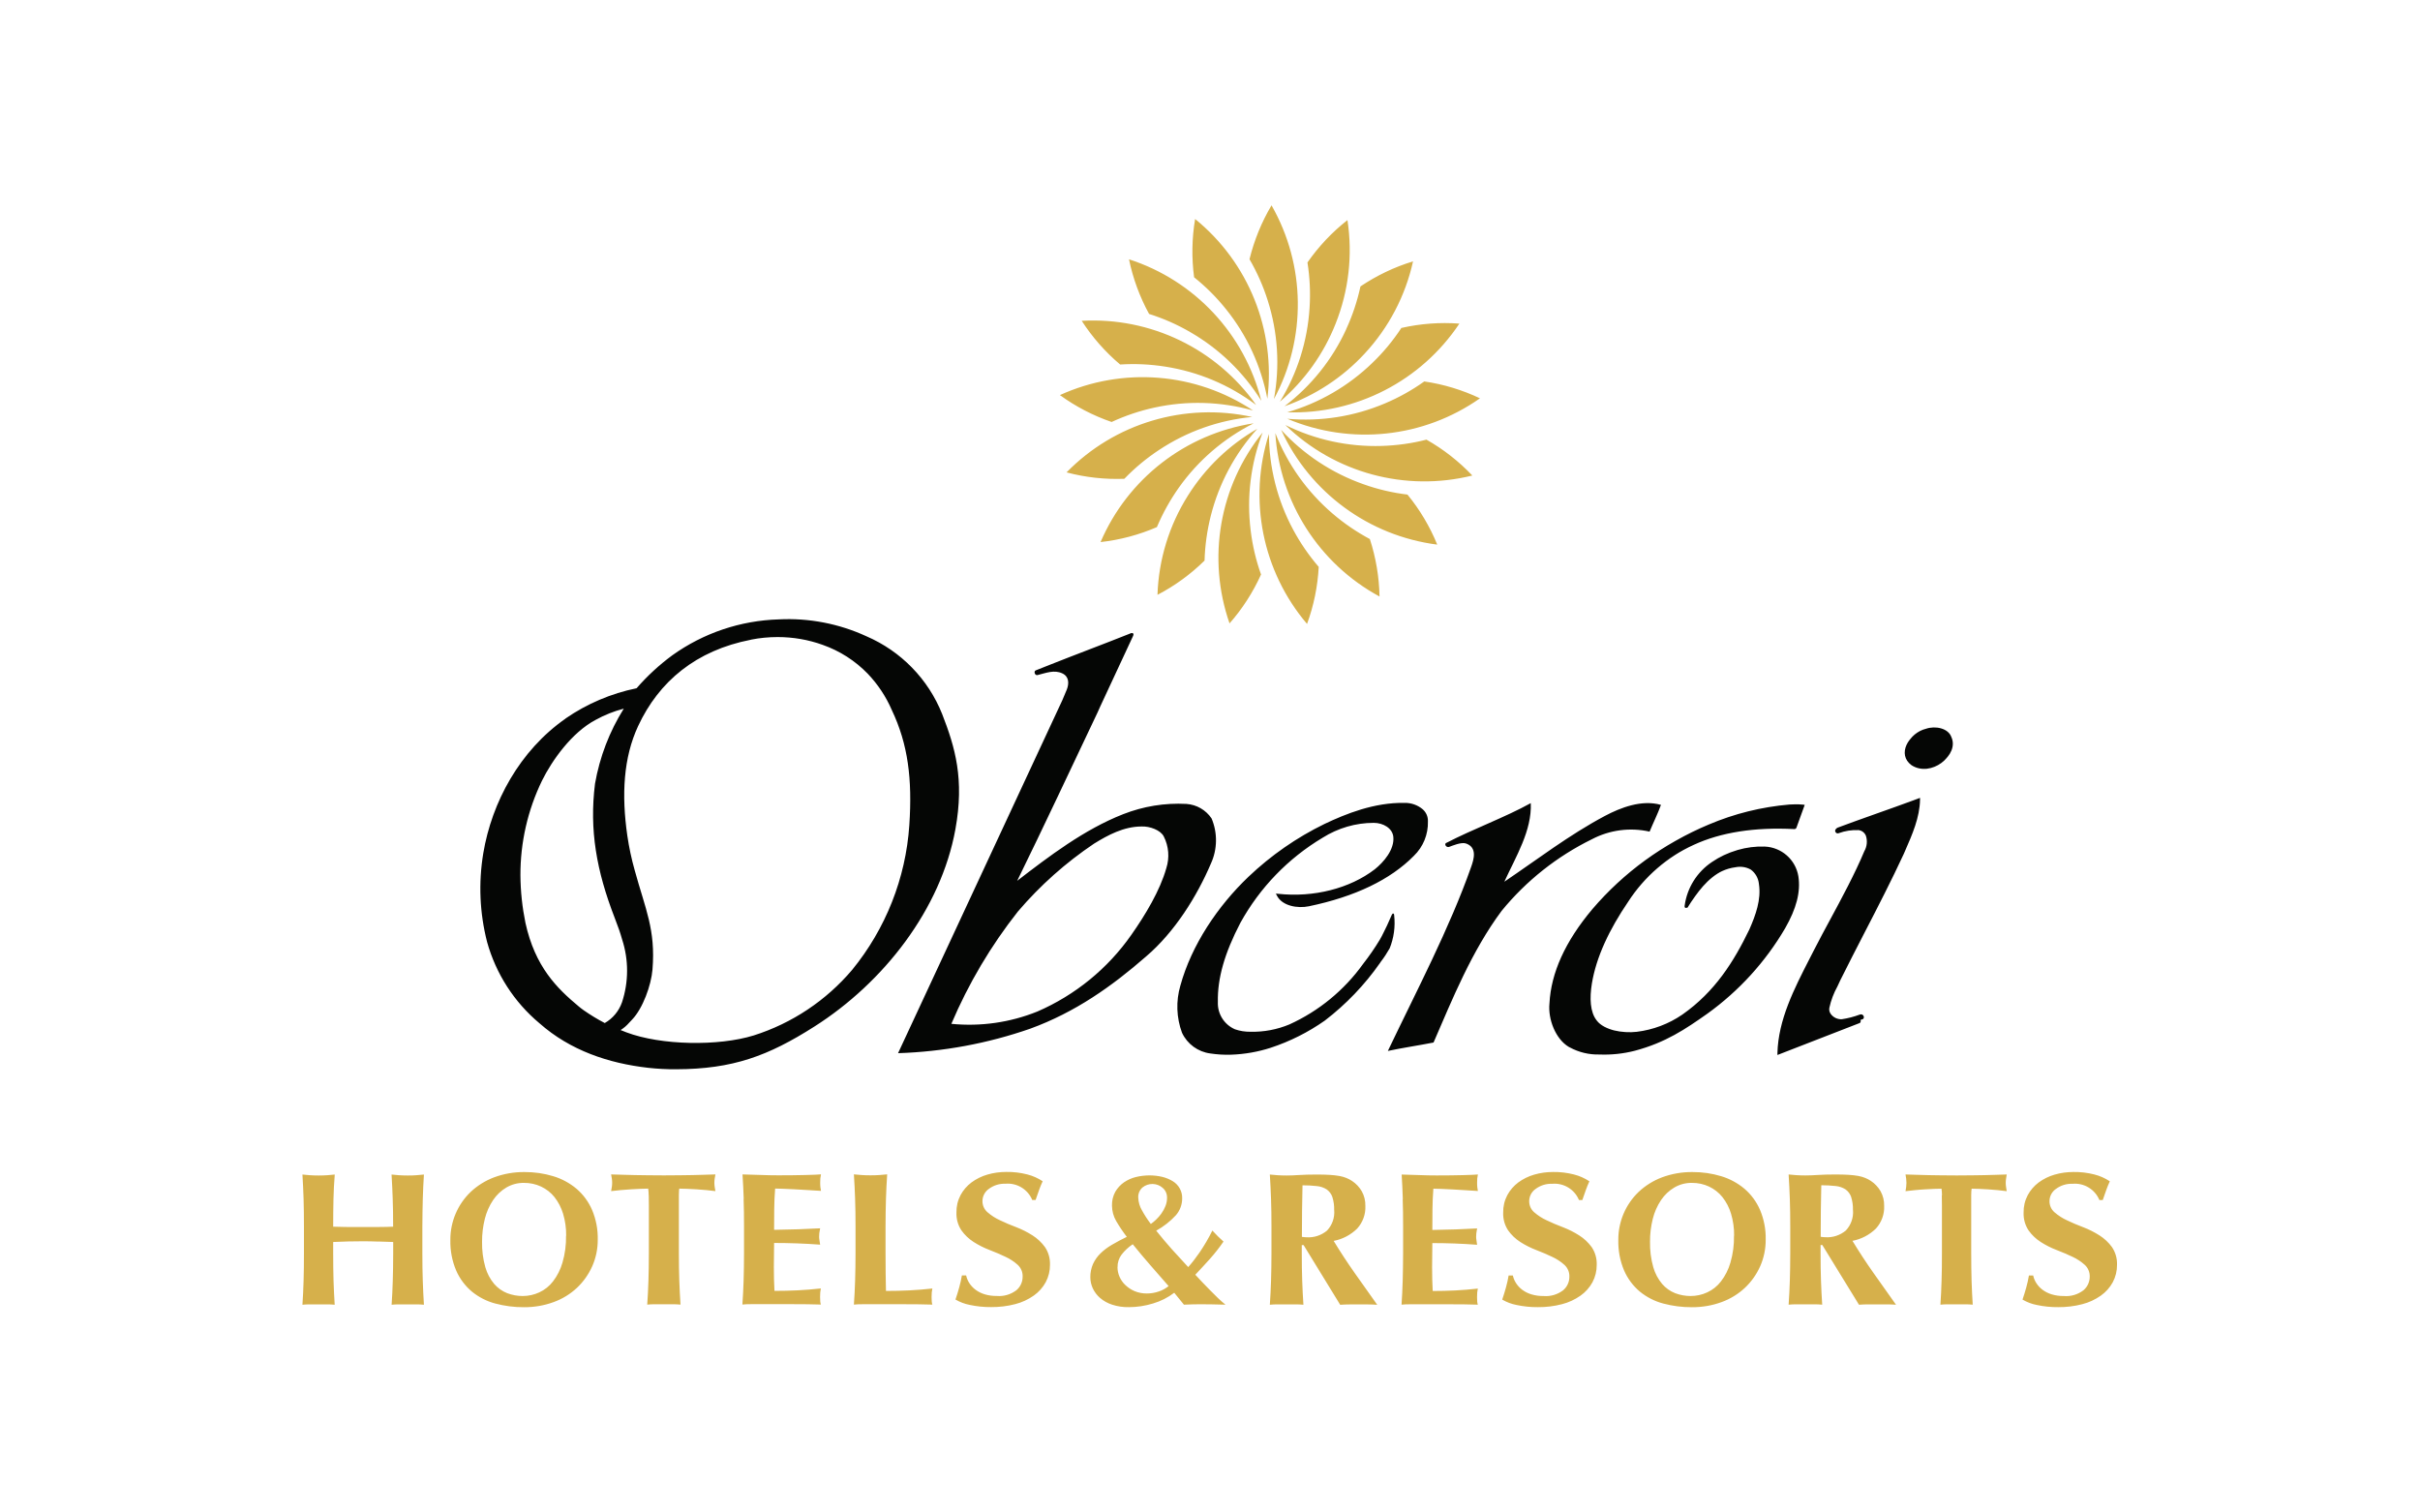
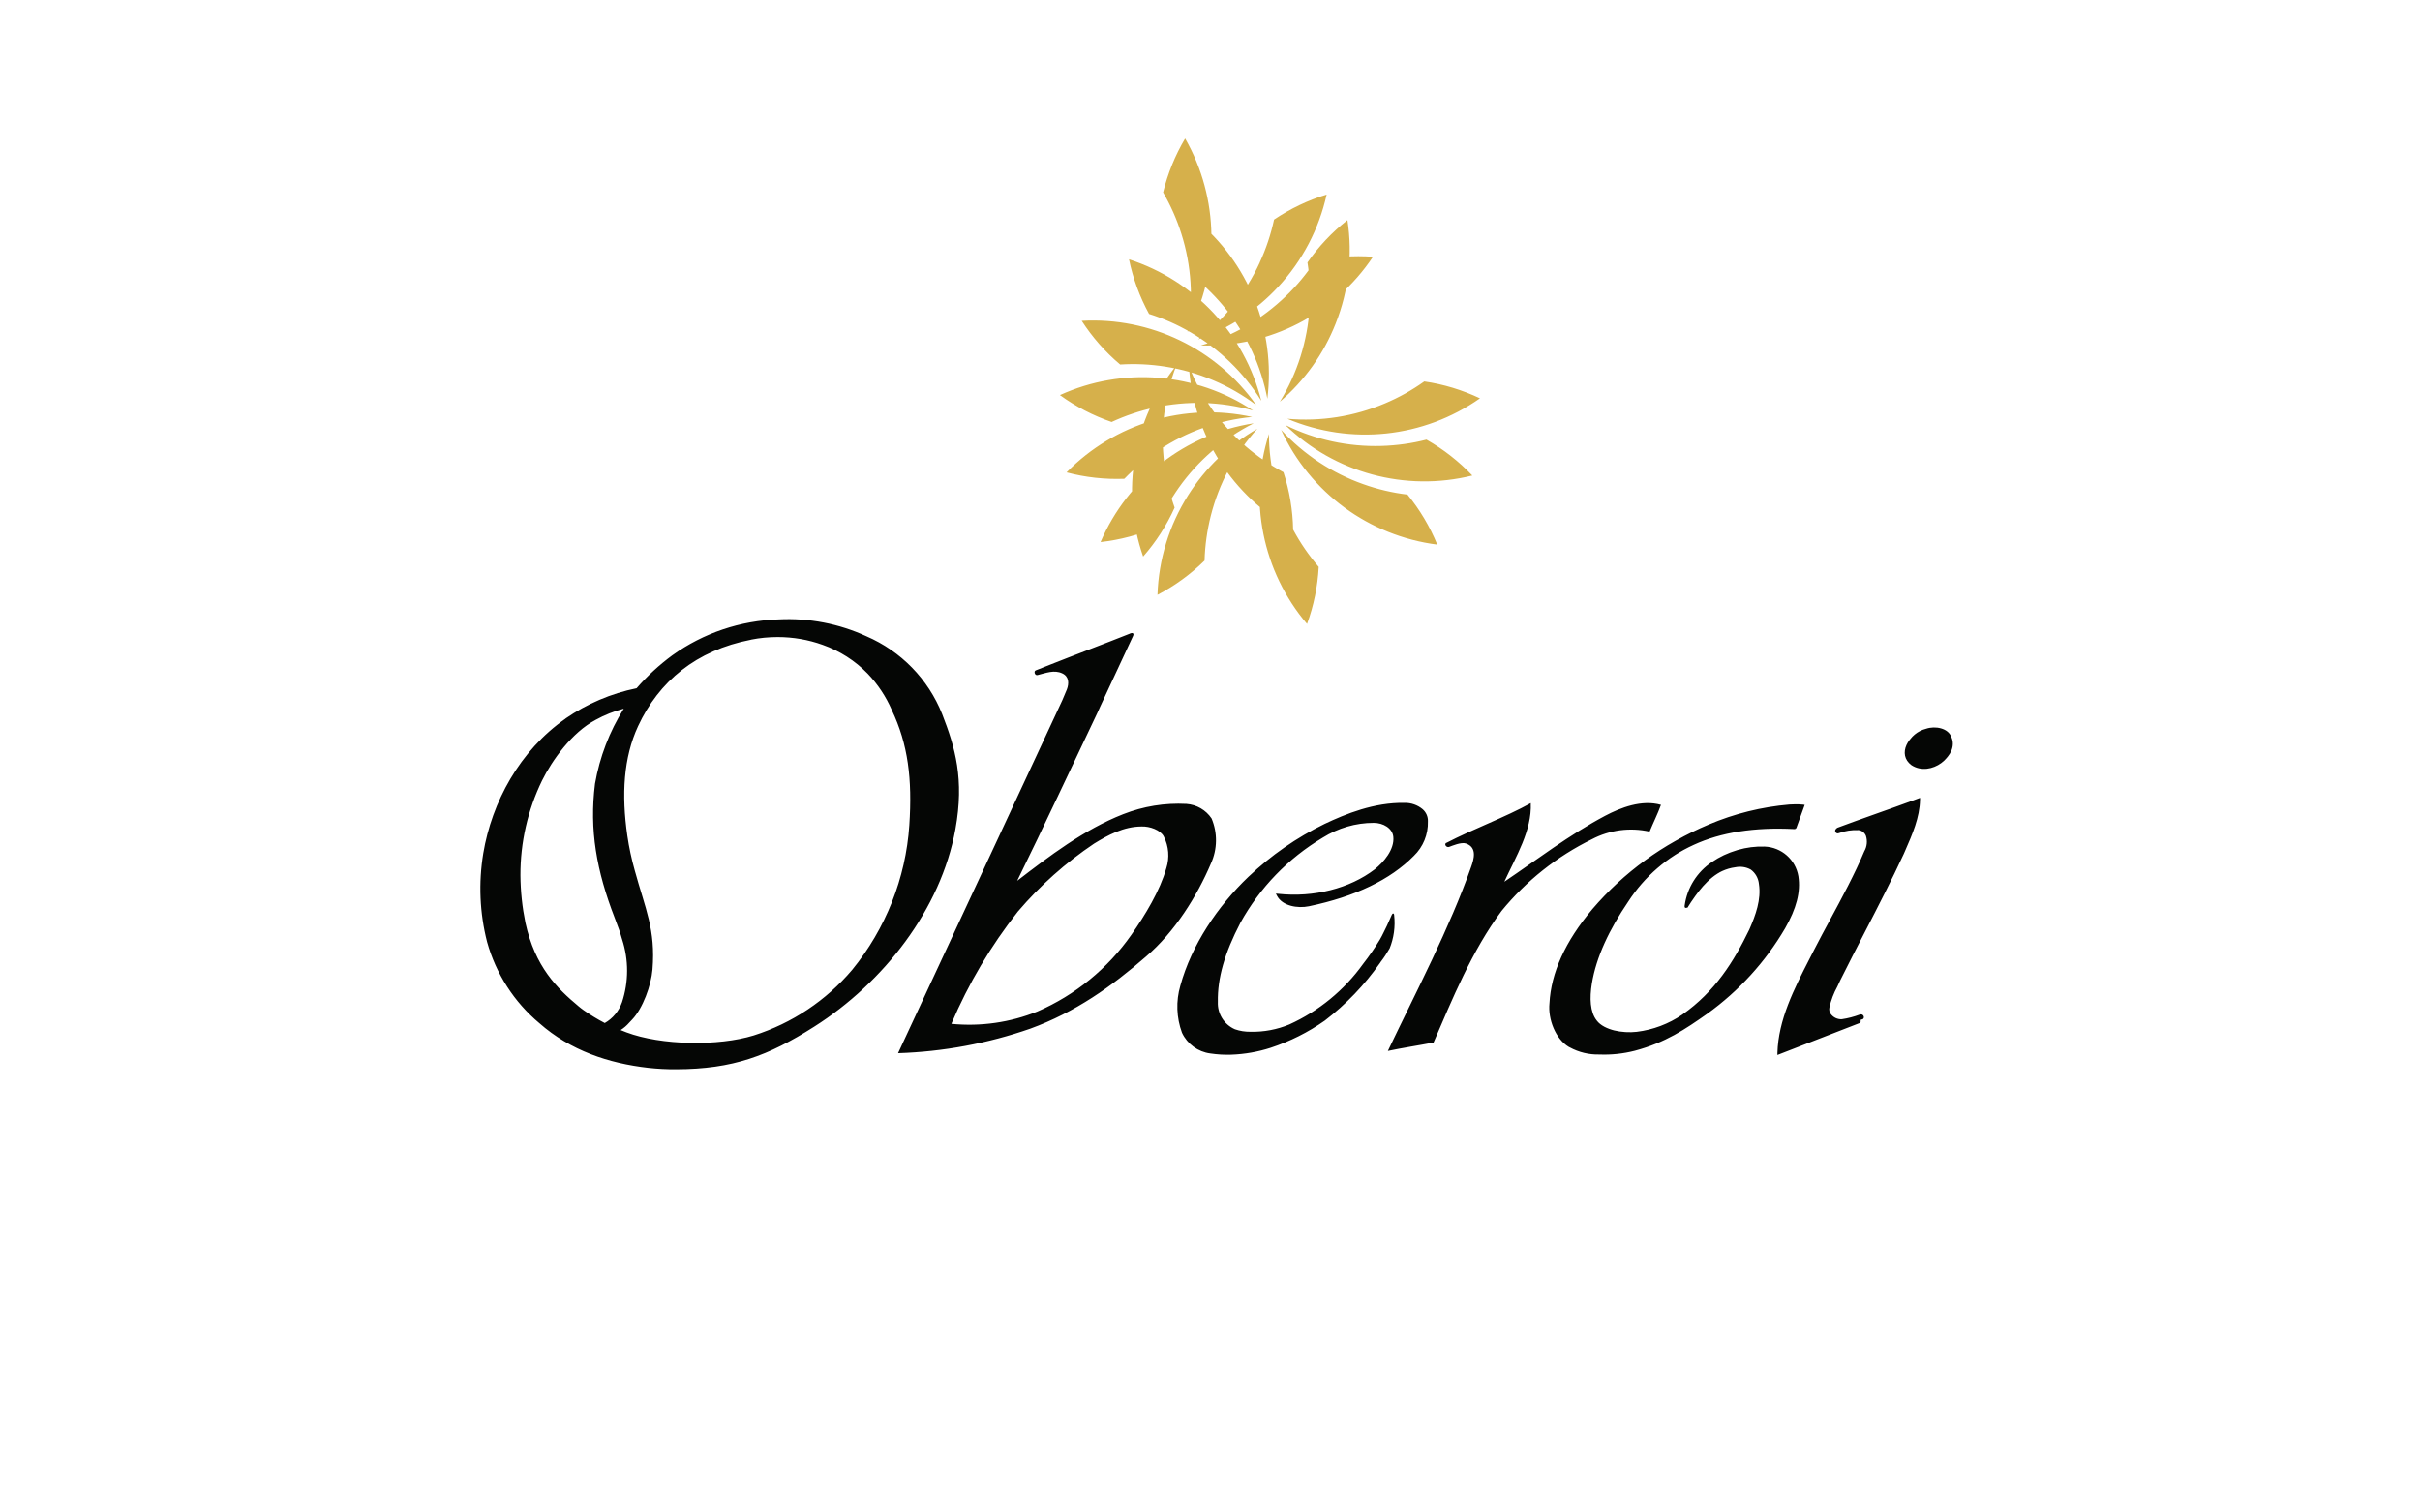
<svg xmlns="http://www.w3.org/2000/svg" id="Layer_2" data-name="Layer 2" viewBox="0 0 400 250">
  <defs>
    <style>
      .cls-1 {
        fill: #d6b04b;
      }

      .cls-2 {
        fill: #050605;
      }

      .cls-3 {
        fill: none;
      }
    </style>
  </defs>
  <g id="Layer_1-2" data-name="Layer 1">
    <g id="HOSPITALITY">
      <g id="OBEROI_HOTELS" data-name="OBEROI HOTELS">
-         <rect id="BORDER" class="cls-3" width="400" height="250" />
        <g id="OBEROI_HOTELS-2" data-name="OBEROI HOTELS">
-           <path id="TEXT" class="cls-1" d="m62.51,205.22c-.83-.03-1.65-.05-2.48-.05s-1.65.01-2.48.03c-.83.02-1.65.05-2.48.09v1.79c0,1.73.02,3.27.06,4.62.04,1.35.11,2.67.19,3.96-.4-.04-.8-.06-1.2-.06h-2.93c-.4,0-.8.02-1.2.06.09-1.3.15-2.62.19-3.96s.06-2.89.06-4.62v-4.26c0-1.73-.02-3.27-.06-4.62-.04-1.35-.11-2.7-.19-4.06.37.04.77.08,1.2.11.44.03.92.05,1.47.05.54,0,1.03-.02,1.47-.05s.84-.07,1.2-.11c-.11,1.36-.18,2.7-.21,4.03-.03,1.33-.05,2.85-.05,4.59.56.02,1.24.04,2.04.05.79.01,1.78.02,2.95.01,1.17,0,2.13,0,2.87-.01.74,0,1.42-.03,2.05-.05,0-1.73-.02-3.26-.07-4.59-.04-1.33-.11-2.67-.19-4.03.37.04.77.08,1.2.11s.92.05,1.47.05c.54,0,1.03-.01,1.47-.05s.84-.07,1.21-.11c-.09,1.36-.15,2.71-.19,4.06-.04,1.35-.06,2.89-.07,4.62v4.26c0,1.73.02,3.27.07,4.62.04,1.35.11,2.67.19,3.96-.4-.04-.8-.06-1.21-.06h-2.93c-.4,0-.8.02-1.2.06.09-1.3.15-2.62.19-3.96.04-1.35.07-2.89.07-4.62v-1.79c-.83-.02-1.65-.05-2.48-.08m11.93-.26c-.02-2.99,1.19-5.86,3.35-7.93,1.11-1.05,2.43-1.87,3.86-2.41,1.61-.6,3.33-.9,5.05-.88,1.61-.01,3.22.22,4.76.69,1.4.42,2.71,1.13,3.83,2.07,1.11.95,1.99,2.15,2.57,3.49.66,1.56.98,3.24.94,4.93.01,1.51-.3,3.01-.91,4.39-.6,1.34-1.45,2.55-2.52,3.56-1.11,1.04-2.42,1.84-3.85,2.36-1.58.58-3.24.86-4.92.85-1.6.01-3.2-.2-4.74-.61-1.41-.37-2.73-1.05-3.86-1.97-1.12-.94-2.01-2.13-2.6-3.48-.68-1.6-1-3.32-.96-5.06m19.14-.69c.02-1.24-.16-2.47-.51-3.65-.3-.99-.78-1.92-1.42-2.74-.59-.74-1.35-1.33-2.21-1.74-.88-.41-1.85-.62-2.83-.61-1.03-.02-2.04.25-2.92.77-.88.52-1.62,1.23-2.19,2.08-.63.94-1.09,1.99-1.36,3.08-.31,1.23-.47,2.5-.46,3.78-.03,1.43.15,2.85.54,4.23.29,1.02.79,1.96,1.47,2.77.58.67,1.31,1.19,2.14,1.52.81.31,1.68.47,2.55.47.95,0,1.89-.2,2.75-.6.9-.41,1.68-1.04,2.28-1.82.71-.93,1.24-1.98,1.56-3.1.42-1.44.62-2.94.59-4.45m13.66-6.68c0-.37-.03-.73-.08-1.1-.34,0-.75.01-1.24.03-.49.02-1.02.05-1.57.08-.56.03-1.13.07-1.71.13-.58.05-1.12.11-1.61.17.05-.23.08-.46.12-.69.07-.46.07-.92,0-1.38-.03-.23-.07-.46-.12-.69.76.02,1.45.04,2.06.06.61.02,1.24.04,1.88.05.64.01,1.33.02,2.08.03.75.01,1.65.02,2.7.02s1.95,0,2.7-.02c.75-.01,1.44-.02,2.06-.03.63-.01,1.24-.03,1.83-.05.59-.02,1.24-.04,1.93-.06-.05.23-.08.46-.12.69-.07.46-.07.92,0,1.38.03.23.07.46.12.69-.45-.06-.95-.12-1.51-.17s-1.11-.1-1.66-.13c-.55-.03-1.07-.06-1.56-.08-.49-.02-.9-.03-1.24-.03-.03.14-.05.29-.05.44-.01.19-.02.41-.02.66v9.49c0,1.73.02,3.27.07,4.62s.11,2.67.2,3.96c-.41-.04-.83-.06-1.24-.06h-3.02c-.41,0-.83.02-1.24.06.09-1.3.16-2.62.2-3.96s.07-2.89.07-4.62v-7.83c0-.6,0-1.16-.02-1.66m15.7.61c-.05-1.35-.11-2.7-.2-4.06,1.01.02,2,.05,2.98.09.98.04,1.98.06,2.98.06,1.65,0,3.12-.02,4.41-.05s2.15-.07,2.6-.11c-.1.43-.14.87-.13,1.32,0,.26,0,.52.03.78.02.19.06.4.1.63-.65-.04-1.36-.08-2.13-.13-.77-.04-1.52-.08-2.25-.13-.73-.04-1.38-.07-1.96-.09-.58-.02-.99-.03-1.24-.03-.09,1.15-.14,2.29-.15,3.41-.01,1.13-.02,2.27-.02,3.41,1.45-.02,2.76-.05,3.94-.09,1.17-.04,2.4-.09,3.67-.16-.07.35-.11.63-.14.81-.02.2-.03.4-.03.6,0,.17.02.35.05.52.03.18.07.43.12.77-2.55-.19-5.08-.28-7.61-.28,0,.67,0,1.34-.02,2.01s-.02,1.34-.02,2c0,1.36.03,2.66.1,3.91,1.27,0,2.55-.03,3.82-.09s2.56-.17,3.85-.31c-.05.23-.08.44-.1.63-.04.52-.04,1.04,0,1.56.02.16.05.32.1.47-.6-.02-1.35-.04-2.23-.05-.88-.01-2.1-.02-3.64-.02h-5.31c-.5,0-.88,0-1.14.02s-.47.03-.65.05c.09-1.3.16-2.62.2-3.96.04-1.35.07-2.89.07-4.62v-4.26c0-1.73-.02-3.27-.07-4.62m18.43,0c-.05-1.35-.11-2.7-.2-4.06.38.04.79.08,1.24.11s.95.05,1.51.05c.56,0,1.06-.02,1.51-.05.45-.03.86-.07,1.24-.11-.09,1.36-.16,2.71-.2,4.06-.04,1.35-.07,2.89-.07,4.62v4.26c0,1.19,0,2.34.02,3.45s.03,2.07.05,2.88c1.27,0,2.55-.03,3.82-.09,1.27-.06,2.56-.17,3.85-.31-.05.23-.08.44-.1.63-.04.52-.04,1.04,0,1.56.02.16.05.32.1.47-.6-.02-1.35-.04-2.23-.05s-2.1-.02-3.64-.02h-5.31c-.5,0-.88,0-1.14.02s-.47.03-.65.05c.09-1.3.16-2.62.2-3.96.04-1.35.07-2.89.07-4.62v-4.26c0-1.73-.02-3.27-.07-4.62m24.86-2.52c-.99-.04-1.96.26-2.75.85-.65.45-1.04,1.18-1.06,1.97-.02.72.28,1.42.83,1.89.62.54,1.32.99,2.07,1.33.83.4,1.72.78,2.68,1.14.94.36,1.83.81,2.68,1.35.81.51,1.51,1.17,2.07,1.94.58.86.87,1.89.83,2.93.01,1-.23,1.98-.7,2.87-.48.88-1.16,1.64-1.98,2.22-.93.65-1.96,1.13-3.06,1.41-1.3.34-2.64.5-3.98.49-1.19.01-2.37-.11-3.54-.36-.83-.16-1.63-.46-2.36-.89.25-.73.45-1.4.62-2.01.18-.65.33-1.31.44-1.97h.7c.1.46.29.91.55,1.3.28.42.62.78,1.03,1.08.45.33.96.58,1.5.74.64.19,1.31.28,1.98.27,1.16.1,2.31-.24,3.24-.94.67-.56,1.05-1.39,1.04-2.26.03-.73-.27-1.44-.81-1.94-.6-.54-1.28-.99-2.02-1.33-.81-.39-1.69-.76-2.64-1.13-.92-.35-1.81-.8-2.64-1.33-.79-.51-1.48-1.16-2.02-1.93-.57-.87-.85-1.89-.81-2.93-.02-1,.21-1.99.68-2.88.44-.82,1.06-1.54,1.81-2.1.79-.58,1.68-1.02,2.62-1.29,1.02-.3,2.07-.44,3.13-.44,1.17-.02,2.33.12,3.46.41.91.23,1.77.61,2.55,1.13-.22.48-.41.94-.57,1.39l-.6,1.71h-.55c-.73-1.77-2.53-2.86-4.43-2.69m27.9,18.02c-1.05.8-2.24,1.4-3.5,1.77-1.3.4-2.65.61-4,.61-.94.02-1.87-.12-2.77-.41-.73-.24-1.41-.61-1.99-1.11-.51-.44-.92-.98-1.21-1.6-.26-.57-.4-1.2-.4-1.83-.01-.75.14-1.49.44-2.18.3-.65.71-1.24,1.22-1.74.57-.56,1.22-1.04,1.91-1.44.75-.44,1.57-.88,2.46-1.31-.64-.83-1.23-1.71-1.76-2.62-.45-.77-.68-1.64-.69-2.52-.03-.81.16-1.61.55-2.32.36-.61.84-1.14,1.43-1.55.6-.41,1.27-.71,1.98-.88.72-.18,1.47-.26,2.21-.27.73,0,1.45.08,2.16.25.61.15,1.19.39,1.73.72.99.61,1.58,1.69,1.54,2.85,0,1.02-.37,2-1.04,2.77-.94,1.02-2.04,1.88-3.25,2.55.85,1.07,1.71,2.08,2.58,3.06.87.97,1.78,1.96,2.71,2.96.69-.78,1.32-1.61,1.91-2.47.77-1.14,1.47-2.33,2.08-3.57.31.33.62.65.92.96.3.3.61.59.92.86-.69,1.01-1.45,1.97-2.26,2.88-.77.86-1.57,1.72-2.4,2.6.36.4.75.82,1.17,1.25.43.44.85.88,1.29,1.33.44.45.87.88,1.31,1.3.39.38.8.73,1.22,1.07-.83-.02-1.56-.04-2.21-.05-.65-.01-1.28-.02-1.91-.02-.45,0-.9,0-1.36.02s-.92.03-1.39.05l-1.6-1.97Zm-9.38-4.23c0,.53.11,1.06.32,1.55.22.52.55,1,.96,1.39.45.43.97.78,1.54,1.02.65.27,1.34.4,2.04.39.67,0,1.33-.11,1.96-.33.59-.19,1.14-.5,1.63-.89-1.01-1.15-2.01-2.29-3-3.43-.99-1.14-1.97-2.3-2.93-3.49-.7.47-1.32,1.04-1.84,1.71-.45.6-.69,1.33-.67,2.08m3.42-11.49c.03.75.24,1.47.62,2.11.43.78.91,1.53,1.46,2.24.31-.22.6-.46.87-.72.32-.3.61-.64.87-1,.27-.38.5-.79.67-1.22.18-.44.27-.91.27-1.38.02-.64-.25-1.25-.74-1.66-.45-.4-1.04-.62-1.64-.63-.61-.01-1.21.19-1.68.58-.48.42-.74,1.04-.7,1.68m27.03,7.83v1.29c0,1.73.02,3.27.07,4.62s.11,2.67.2,3.96c-.42-.04-.83-.06-1.25-.06h-3.05c-.42,0-.84.02-1.25.06.09-1.3.16-2.62.2-3.96s.07-2.89.07-4.62v-4.26c0-1.73-.02-3.27-.07-4.62-.05-1.35-.11-2.7-.2-4.06.38.04.8.08,1.25.11s.96.05,1.52.05c.61,0,1.3-.03,2.08-.08s1.74-.08,2.89-.08c.86,0,1.59.02,2.2.06.53.03,1.05.09,1.57.18.39.07.78.18,1.15.33.32.13.64.3.93.49.66.44,1.21,1.02,1.61,1.71.41.74.61,1.58.59,2.43.06,1.37-.43,2.71-1.35,3.73-1.07,1.05-2.42,1.76-3.89,2.04,1.08,1.78,2.24,3.55,3.48,5.31,1.24,1.76,2.48,3.51,3.72,5.25-.52-.04-1.03-.06-1.52-.06h-3.06c-.51,0-1.02.02-1.54.06l-6.05-9.87h-.31Zm5.35-5.76c.03-.74-.08-1.48-.3-2.19-.17-.5-.5-.93-.93-1.24-.49-.31-1.05-.5-1.62-.55-.79-.09-1.59-.13-2.38-.13-.07,2.84-.1,5.68-.1,8.52.14.02.27.04.39.05s.24.02.35.02c1.24.09,2.46-.31,3.42-1.11.85-.91,1.28-2.13,1.18-3.37m11.34-1.83c-.04-1.35-.11-2.7-.19-4.06.98.02,1.95.05,2.9.09.95.04,1.92.06,2.9.06,1.61,0,3.03-.02,4.28-.05,1.25-.03,2.09-.07,2.52-.11-.1.43-.14.87-.13,1.32,0,.26,0,.52.03.78.02.19.05.4.1.63-.63-.04-1.32-.08-2.07-.13-.75-.04-1.48-.08-2.18-.13-.71-.04-1.34-.07-1.9-.09-.57-.02-.97-.03-1.21-.03-.09,1.15-.14,2.29-.15,3.41-.01,1.13-.02,2.27-.02,3.41,1.41-.02,2.69-.05,3.83-.09,1.14-.04,2.33-.09,3.57-.16-.07.35-.11.63-.13.81-.02.2-.03.4-.03.6,0,.17.02.35.05.52.03.18.07.43.11.77-2.48-.19-4.94-.28-7.4-.28,0,.67,0,1.34-.02,2.01-.01.67-.02,1.34-.02,2,0,1.36.03,2.66.1,3.91,1.24,0,2.48-.03,3.71-.09,1.24-.06,2.49-.17,3.75-.31-.04.23-.08.44-.1.63-.04.52-.04,1.04,0,1.56.02.16.05.32.1.47-.59-.02-1.31-.04-2.17-.05-.86-.01-2.04-.02-3.53-.02h-5.16c-.49,0-.86,0-1.11.02s-.46.03-.64.05c.09-1.3.15-2.62.19-3.96.04-1.35.06-2.89.07-4.62v-4.26c0-1.73-.02-3.27-.07-4.62m24.72-2.52c-.99-.04-1.96.26-2.75.85-.65.45-1.04,1.18-1.06,1.97-.02.72.28,1.42.83,1.89.62.54,1.32.99,2.07,1.33.83.4,1.72.78,2.68,1.14.94.36,1.83.81,2.68,1.35.81.51,1.51,1.17,2.07,1.94.58.86.87,1.89.83,2.93.01,1-.23,1.98-.7,2.87-.48.88-1.16,1.64-1.98,2.22-.93.65-1.96,1.13-3.06,1.41-1.3.34-2.64.5-3.98.49-1.19.01-2.37-.11-3.54-.36-.83-.16-1.63-.46-2.36-.89.25-.73.45-1.4.62-2.01.18-.65.33-1.31.44-1.97h.7c.1.46.29.91.55,1.3.28.42.62.78,1.03,1.08.45.33.96.58,1.5.74.64.19,1.31.28,1.98.27,1.16.1,2.31-.24,3.24-.94.67-.56,1.05-1.39,1.04-2.26.03-.73-.27-1.44-.81-1.94-.6-.54-1.28-.99-2.02-1.33-.81-.39-1.69-.76-2.64-1.13-.92-.35-1.81-.8-2.64-1.33-.79-.51-1.48-1.16-2.02-1.93-.57-.87-.85-1.89-.81-2.93-.02-1,.21-1.99.68-2.88.44-.82,1.06-1.54,1.81-2.1.79-.58,1.68-1.02,2.62-1.29,1.02-.3,2.07-.44,3.13-.44,1.17-.02,2.33.12,3.46.41.91.23,1.77.61,2.55,1.13-.22.48-.41.94-.57,1.39l-.6,1.71h-.55c-.73-1.77-2.53-2.86-4.43-2.69m10.93,9.28c-.02-2.99,1.19-5.86,3.35-7.93,1.11-1.05,2.43-1.87,3.86-2.41,1.61-.6,3.33-.9,5.05-.88,1.61-.01,3.22.22,4.76.69,1.4.42,2.71,1.13,3.83,2.07,1.11.95,1.99,2.15,2.57,3.49.66,1.56.98,3.24.94,4.93.01,1.51-.3,3.01-.91,4.39-.6,1.34-1.45,2.55-2.52,3.56-1.11,1.04-2.42,1.84-3.85,2.36-1.58.58-3.24.86-4.92.85-1.6.01-3.2-.2-4.74-.61-1.41-.37-2.73-1.05-3.86-1.97-1.12-.94-2.01-2.13-2.6-3.48-.68-1.6-1-3.32-.96-5.06m19.14-.69c.02-1.24-.16-2.47-.51-3.65-.3-1-.78-1.93-1.42-2.74-.59-.74-1.35-1.33-2.21-1.74-.88-.41-1.85-.62-2.83-.61-1.03-.02-2.04.25-2.92.77-.88.52-1.62,1.23-2.19,2.08-.63.94-1.09,1.99-1.36,3.08-.31,1.23-.47,2.5-.46,3.78-.03,1.43.15,2.85.54,4.23.29,1.02.79,1.96,1.47,2.77.58.67,1.31,1.19,2.14,1.52.81.31,1.68.47,2.55.47.95,0,1.89-.2,2.75-.6.9-.41,1.68-1.04,2.28-1.82.71-.93,1.24-1.98,1.56-3.1.42-1.44.62-2.94.59-4.45m14.31,1.53v1.29c0,1.73.02,3.27.07,4.62s.11,2.67.2,3.96c-.42-.04-.83-.06-1.25-.06h-3.05c-.42,0-.84.02-1.25.06.09-1.3.16-2.62.2-3.96.04-1.35.07-2.89.07-4.62v-4.26c0-1.73-.02-3.27-.07-4.62-.05-1.35-.11-2.7-.2-4.06.38.04.8.08,1.25.11s.96.05,1.52.05c.61,0,1.3-.03,2.08-.08s1.74-.08,2.89-.08c.86,0,1.59.02,2.2.06.53.03,1.05.09,1.57.18.39.07.78.18,1.15.33.32.13.64.3.93.49.66.44,1.21,1.02,1.61,1.71.41.74.61,1.58.59,2.43.06,1.37-.43,2.71-1.35,3.73-1.07,1.05-2.42,1.76-3.89,2.04,1.08,1.78,2.24,3.55,3.48,5.31,1.24,1.76,2.48,3.51,3.72,5.25-.52-.04-1.03-.06-1.52-.06h-3.06c-.51,0-1.02.02-1.54.06l-6.06-9.87h-.3Zm5.35-5.76c.03-.74-.08-1.48-.3-2.19-.17-.5-.5-.93-.93-1.24-.49-.31-1.05-.5-1.62-.55-.79-.09-1.59-.13-2.38-.13-.07,2.84-.1,5.68-.1,8.52.14.02.27.04.39.05s.24.02.35.02c1.24.09,2.46-.31,3.42-1.11.85-.91,1.28-2.13,1.18-3.37m14.71-2.44c0-.37-.03-.73-.08-1.1-.33,0-.73.01-1.2.03s-.99.05-1.53.08-1.1.07-1.66.13-1.09.11-1.56.17c.04-.23.08-.46.11-.69.06-.46.06-.92,0-1.38-.03-.23-.07-.46-.11-.69.74.02,1.4.04,2,.06.6.02,1.21.04,1.82.05.62.01,1.29.02,2.02.03s1.6.02,2.62.02,1.89,0,2.62-.02,1.39-.02,2-.03,1.2-.03,1.78-.05,1.2-.04,1.87-.06c-.04.23-.08.46-.11.69-.07.46-.07.92,0,1.38.03.23.07.46.11.69-.43-.06-.92-.12-1.47-.17s-1.08-.09-1.61-.13-1.04-.06-1.52-.08-.88-.03-1.2-.03c-.03.14-.04.29-.05.44-.01.19-.02.41-.02.66v9.49c0,1.73.02,3.27.06,4.62s.11,2.67.19,3.96c-.4-.04-.8-.06-1.2-.06h-2.93c-.4,0-.81.02-1.21.06.09-1.3.15-2.62.19-3.96s.07-2.89.06-4.62v-7.83c0-.6,0-1.16-.02-1.66m21.61-1.91c-.99-.04-1.96.26-2.75.85-.65.45-1.04,1.18-1.06,1.97-.02.72.28,1.42.83,1.89.62.54,1.32.99,2.07,1.33.83.4,1.72.78,2.68,1.14.94.36,1.83.81,2.68,1.35.81.51,1.51,1.17,2.07,1.94.58.86.87,1.89.83,2.93.01,1-.23,1.98-.7,2.87-.48.88-1.16,1.64-1.98,2.22-.93.65-1.96,1.13-3.06,1.41-1.3.34-2.64.5-3.98.49-1.19.01-2.37-.11-3.54-.36-.83-.16-1.63-.46-2.36-.89.25-.73.45-1.4.62-2.01.18-.65.33-1.31.44-1.97h.7c.1.46.29.91.55,1.3.28.42.62.78,1.03,1.08.45.33.96.58,1.5.74.64.19,1.31.28,1.98.27,1.16.1,2.31-.24,3.24-.94.67-.56,1.05-1.39,1.05-2.26.02-.73-.27-1.44-.81-1.94-.6-.54-1.28-.99-2.01-1.33-.81-.39-1.69-.76-2.64-1.13-.92-.35-1.81-.8-2.64-1.33-.79-.51-1.48-1.16-2.02-1.93-.57-.87-.85-1.89-.81-2.93-.02-1,.21-1.99.68-2.88.44-.82,1.06-1.54,1.81-2.1.79-.58,1.68-1.02,2.62-1.29,1.02-.3,2.07-.44,3.13-.44,1.17-.02,2.33.12,3.46.41.91.23,1.77.61,2.55,1.13-.22.48-.41.94-.57,1.39l-.6,1.71h-.55c-.73-1.77-2.53-2.86-4.44-2.69" />
          <path id="TEXT-2" data-name="TEXT" class="cls-2" d="m278.84,149.92c-.2.3-.45.13-.38-.25.4-2.93,2.05-5.55,4.51-7.19,2.5-1.71,5.49-2.58,8.52-2.48,2.78.1,5.1,2.14,5.57,4.87.4,2.59-.32,5.32-2.19,8.57-3.26,5.52-7.63,10.31-12.84,14.05-3.64,2.56-6.9,4.75-11.98,6.1-1.92.49-3.89.7-5.87.62-1.7.05-3.39-.36-4.88-1.17-2.17-1.29-3.46-4.56-3.19-7.2.26-5.02,2.58-10.21,7.1-15.58,5.17-6.05,11.7-10.8,19.05-13.86,4.25-1.8,8.77-2.92,13.37-3.3.18,0,.68-.02.85-.03.47-.01.94,0,1.4.05l.26.04-1.41,3.88h-.16c-6.55-.34-12.14.54-16.62,2.61-4.48,2.04-8.29,5.32-10.98,9.44-3.13,4.58-5.29,9.1-6.01,13.48-.39,2.38-.31,4.7.81,6.09,1.22,1.61,4.48,2.16,6.76,1.89,2.7-.33,5.28-1.3,7.53-2.84,5.44-3.81,8.53-8.8,11.08-14.06,1.06-2.4,1.99-4.99,1.59-7.54-.09-.95-.58-1.82-1.35-2.38-.77-.43-1.67-.56-2.54-.38-3.14.41-5.22,2.65-6.81,4.84-.43.59-1.01,1.45-1.18,1.75m39.34-29.28c1.54-.53,3.68-.11,4.2,1.36,1.35,2.91-3.24,6.53-6.44,4.46-2.44-1.79-.52-5.16,2.23-5.82m-10.85,48.46l-13.54,5.26v-.32c.14-5.49,2.75-10.59,5.28-15.53.26-.52.53-1.03.79-1.54.85-1.67,1.76-3.35,2.64-4.98,1.86-3.44,4.14-7.68,5.65-11.31.45-.78.54-1.72.26-2.57-.21-.5-.66-.85-1.2-.92-1.12-.05-2.24.12-3.3.51-.22.09-.46-.02-.55-.24-.08-.2,0-.43.2-.53,3.86-1.44,8.69-3.08,12.58-4.52l1.06-.39v.3c-.04,2.94-1.27,5.71-2.46,8.39l-.23.53c-2.01,4.32-4.61,9.32-6.78,13.5-1.35,2.6-2.74,5.29-4.07,7.95-.15.33-.31.67-.47,1.01-.61,1.1-1.06,2.27-1.33,3.49-.07.36,0,.74.22,1.04.42.58,1.1.91,1.82.87,1.02-.15,2.02-.4,2.98-.76.6-.22.93.56.45.78m-213.84-50.37c-7.6,5.3-12.2,13.83-13.61,22.27-.81,4.88-.6,9.87.63,14.66,1.46,5.25,4.47,9.93,8.64,13.42,5.12,4.53,11.47,6.64,17.99,7.38,1.54.17,3.09.25,4.63.24,9.37-.03,15.21-2.21,22.81-7.04,11.49-7.3,20.94-19.4,23.34-32.64,1.5-8.27-.04-13.51-2.19-19.03-2.3-5.78-6.81-10.4-12.52-12.86-4.54-2.09-9.52-3.05-14.51-2.79-6.31.19-12.43,2.25-17.57,5.93-2.16,1.59-4.15,3.42-5.91,5.45-4.21.86-8.2,2.56-11.74,5m9.62-1.62c-2.37,3.78-3.98,7.99-4.75,12.39-.96,7.64.24,14.41,3.25,22.18.6,1.55.91,2.44,1.23,3.57,1.1,3.38,1.09,7.02-.02,10.39-.51,1.45-1.52,2.67-2.85,3.43-1.21-.63-2.37-1.34-3.49-2.12-.35-.24-.58-.44-.84-.65-3.56-2.97-7.19-6.52-8.78-13.79-.53-2.58-.81-5.21-.83-7.85-.02-5.42,1.2-10.78,3.57-15.66,1.66-3.36,4.93-7.97,8.86-10.04,1.46-.81,3.02-1.43,4.63-1.85m21.05-11.41c1.45-.29,2.93-.43,4.41-.43,2.54,0,5.06.43,7.44,1.29,2.82.99,5.36,2.62,7.44,4.76,1.67,1.75,3.02,3.78,3.98,6,2.69,5.66,3.41,11.4,2.9,19.05-.59,8.76-3.9,17.11-9.45,23.91-4.3,5.07-9.93,8.83-16.27,10.84-5.82,1.8-15.31,1.65-21.04-.51-.43-.16-.53-.21-.96-.38.53-.33,1-.74,1.41-1.21.17-.18.37-.39.51-.54,1.74-1.83,3.13-5.62,3.35-8.26.53-6.62-1.17-9.94-2.94-16.4-.53-1.88-.94-3.79-1.22-5.72-.98-6.79-.64-12.91,1.78-18.11,3.44-7.4,9.59-12.52,18.66-14.28m105.53,51.07c-.42.74-.88,1.45-1.4,2.12l-.16.24c-2.54,3.63-5.62,6.84-9.13,9.53-2.75,1.93-5.76,3.44-8.95,4.49-2.11.68-4.3,1.06-6.51,1.14-1.15.04-2.3-.03-3.44-.2-2.05-.26-3.83-1.56-4.7-3.43-.92-2.5-1.02-5.22-.27-7.78,1.84-6.71,6.19-13.17,11.25-17.99,3.72-3.54,7.96-6.49,12.58-8.74,3.52-1.67,8.2-3.57,13.24-3.48,1.08-.02,2.14.35,2.97,1.04.58.5.91,1.24.88,2.01.06,2.15-.78,4.22-2.33,5.71-3.86,3.92-9.7,6.74-17.35,8.33-1.84.38-4.39-.03-5.28-1.76l-.17-.34.39.04c5.86.63,11.82-.88,15.95-4.05,1.46-1.16,3.29-3.27,3.07-5.38-.15-1.42-1.68-2.3-3.23-2.3h0c-2.99,0-5.91.86-8.44,2.45-5.7,3.4-10.39,8.25-13.6,14.06-2.62,5.02-3.81,9.18-3.73,13.08-.09,1.95,1.03,3.75,2.82,4.53.83.29,1.7.42,2.57.41,2.2.05,4.39-.36,6.43-1.21,4.87-2.21,9.07-5.66,12.19-10.01,1-1.28,1.92-2.61,2.76-4,.45-.77.74-1.45,1.19-2.34l.78-1.75c.13-.31.38-.34.4.05.21,1.88-.05,3.78-.77,5.54m49.36-6.92c-.2.3-.45.13-.38-.25.4-2.94,2.04-5.58,4.51-7.23,2.5-1.72,5.49-2.59,8.52-2.49,2.78.11,5.11,2.15,5.57,4.9.4,2.6-.32,5.34-2.19,8.61-3.25,5.55-7.63,10.35-12.85,14.11-3.65,2.57-6.9,4.77-11.99,6.13-1.92.49-3.89.7-5.87.62-1.7.04-3.39-.36-4.89-1.18-2.17-1.3-3.46-4.58-3.2-7.24.26-5.04,2.58-10.26,7.1-15.65,5.17-6.07,11.7-10.85,19.05-13.93,4.25-1.81,8.77-2.93,13.38-3.32.18,0,.68-.02.85-.03.47-.01.94,0,1.4.05l.26.04-1.41,3.89h-.15c-6.56-.34-12.15.54-16.63,2.62-4.49,2.05-8.3,5.34-10.98,9.48-3.13,4.6-5.29,9.15-6.01,13.54-.39,2.4-.31,4.72.81,6.12,1.22,1.62,4.49,2.17,6.76,1.9,2.7-.33,5.29-1.31,7.53-2.86,5.44-3.83,8.53-8.84,11.08-14.13,1.06-2.42,1.99-5.01,1.6-7.57-.09-.95-.58-1.83-1.35-2.39-.77-.43-1.67-.57-2.54-.38-3.14.41-5.23,2.66-6.81,4.86-.43.59-1.01,1.46-1.18,1.76m-39.95-10.56c4.29-2.24,9.75-4.24,13.95-6.57.2,4.52-2.44,8.79-4.37,12.99,5.41-3.65,10.68-7.72,16.65-10.89,2.55-1.35,6.06-2.72,9.24-1.81-.54,1.49-1.27,2.94-1.88,4.42-3.23-.73-6.61-.28-9.54,1.26-5.77,2.83-10.86,6.87-14.92,11.84-4.94,6.64-8.13,14.56-11.25,21.76-2.24.44-5.32.91-7.55,1.39,4.72-9.9,10.18-20.24,13.77-30.43.44-1.25,1.04-3.2-.86-3.86-.78-.27-2.3.39-2.77.56s-.9-.44-.48-.68m-52.32-34.56c-3.9,1.56-9.52,3.67-13.18,5.13-.69.28-1.56.61-2.37.94-.36.13-.16.89.31.77,1.4-.34,2.74-.91,4.08-.28,1.13.52,1.14,1.67.76,2.66l-.74,1.76-27.16,58.36c7.45-.24,14.81-1.6,21.85-4.05,7.43-2.71,13.48-6.99,19.14-11.93,4.76-4.06,8.43-9.99,10.72-15.36,1.08-2.36,1.12-5.07.11-7.46-.94-1.4-2.47-2.28-4.15-2.4-3.57-.19-7.14.39-10.47,1.7-6.44,2.52-12.29,6.99-17.51,11.01,4.28-8.72,9.1-19.02,13.31-27.88l.41-.92,5.42-11.64c.21-.44,0-.65-.55-.41m6.06,38.76c-1.04,3.7-3.49,7.76-5.78,11.02-3.9,5.58-9.28,9.96-15.52,12.67-4.51,1.82-9.39,2.52-14.23,2.04,2.83-6.66,6.53-12.91,11.01-18.58,3.66-4.29,7.89-8.06,12.57-11.2,2.3-1.42,4.9-2.83,7.85-2.84,1.35-.06,3.15.59,3.68,1.65.83,1.63.97,3.51.42,5.25m125.56-23.05c1.54-.53,3.68-.11,4.2,1.37,1.35,2.92-3.25,6.56-6.44,4.48-2.44-1.79-.52-5.18,2.24-5.85m-10.5,48.01l-13.55,5.28v-.32c.14-5.52,2.76-10.64,5.28-15.6.27-.52.53-1.04.79-1.55.85-1.68,1.76-3.37,2.64-5,1.86-3.46,3.78-7.04,5.29-10.68.45-.79.54-1.73.26-2.59-.21-.5-.66-.85-1.2-.93-1.12-.05-2.25.12-3.3.51-.22.09-.47-.01-.56-.23-.09-.21,0-.45.21-.54,3.86-1.45,8.7-3.1,12.59-4.54l1.07-.4v.3c-.05,2.95-1.28,5.74-2.46,8.44l-.23.53c-2.01,4.34-4.25,8.69-6.42,12.89-1.35,2.61-2.74,5.32-4.07,7.99-.15.33-.31.67-.47,1.01-.61,1.1-1.06,2.28-1.33,3.51-.08.36,0,.74.22,1.04.42.58,1.1.91,1.82.88,1.02-.15,2.02-.41,2.98-.77.6-.22.93.57.45.79" />
-           <path id="ICON" class="cls-1" d="m175.2,65.31c2.61,1.9,5.49,3.39,8.54,4.44,2.27-1.05,4.64-1.85,7.08-2.38,5.39-1.18,10.99-1.01,16.3.48-9.49-6.3-21.55-7.26-31.92-2.55m10.65,13.83c1.74-1.8,3.66-3.4,5.75-4.77,4.6-3.05,9.88-4.92,15.37-5.44-11.12-2.44-22.72,1.02-30.68,9.16,3.12.83,6.34,1.18,9.56,1.06m51.71,10.88c-1.22-2.99-2.88-5.78-4.92-8.27-2.48-.3-4.92-.87-7.27-1.71-5.2-1.83-9.88-4.92-13.61-8.98,4.75,10.35,14.51,17.52,25.81,18.96m-46.35-2.89c.97-2.3,2.19-4.49,3.63-6.53,3.19-4.5,7.44-8.15,12.37-10.63-11.26,1.74-20.82,9.16-25.31,19.63,3.21-.36,6.34-1.19,9.3-2.47m-4.6-44.28c.65,3.16,1.77,6.21,3.32,9.04,2.38.75,4.67,1.76,6.83,3.02,4.78,2.76,8.8,6.65,11.72,11.34-2.77-11.05-11.03-19.89-21.87-23.39m49.17,29.81c-2.42.62-4.9.96-7.4,1.04-5.51.17-10.99-1.02-15.93-3.46,8.17,7.93,19.86,11.09,30.91,8.35-2.22-2.34-4.77-4.34-7.58-5.93m-39.4,9.2c-3.12,4.93-4.87,10.61-5.06,16.45,2.86-1.49,5.48-3.4,7.78-5.66.07-2.5.42-4.98,1.03-7.4,1.35-5.35,3.99-10.29,7.69-14.38-4.66,2.67-8.58,6.45-11.44,10.99m19.73-38.48c.39,2.47.51,4.97.35,7.46-.34,5.51-2.02,10.85-4.91,15.55,4.08-3.49,7.25-7.92,9.22-12.92,2.16-5.43,2.83-11.33,1.95-17.1-2.54,1.99-4.76,4.35-6.61,7m28.52,22.46c-2.91-1.38-6.02-2.33-9.21-2.79-2.04,1.45-4.22,2.67-6.53,3.64-5.08,2.15-10.61,3.02-16.11,2.53,10.49,4.44,22.52,3.17,31.84-3.38m-65.83-12.82c1.75,2.71,3.89,5.15,6.36,7.23,2.49-.16,5-.04,7.46.35,5.45.85,10.61,3.02,15.02,6.34-6.57-9.3-17.47-14.56-28.84-13.91m18.58-7.2c1.95,1.56,3.72,3.33,5.28,5.28,3.46,4.3,5.8,9.38,6.83,14.8,1.41-11.3-3.1-22.53-11.94-29.71-.54,3.18-.59,6.43-.17,9.62m16.37,41.72c-2.61-4.86-3.98-10.29-4-15.81-3.46,10.85-1.08,22.72,6.3,31.4,1.11-3.03,1.76-6.21,1.93-9.43-1.63-1.89-3.05-3.96-4.23-6.16m14.28,11.05c-.06-3.23-.6-6.42-1.6-9.49-2.2-1.18-4.27-2.59-6.17-4.22-4.19-3.59-7.44-8.15-9.45-13.29.69,11.37,7.2,21.58,17.21,27m-19.58-3.65c-.84-2.35-1.41-4.79-1.71-7.27-.68-5.47,0-11.03,1.98-16.18-7.15,8.87-9.22,20.79-5.47,31.55,2.13-2.42,3.88-5.15,5.21-8.09m23.18-40.73c-1.37,2.09-2.97,4.02-4.77,5.75-3.96,3.84-8.8,6.65-14.1,8.18,11.38.36,22.15-5.18,28.47-14.66-3.22-.24-6.45,0-9.6.72m-9.11.22c-2.3,5.01-5.8,9.38-10.2,12.72,5.07-1.78,9.62-4.77,13.26-8.71,3.97-4.28,6.73-9.54,7.99-15.24-3.09.94-6.01,2.34-8.69,4.14-.53,2.44-1.32,4.82-2.37,7.09m-11.93,11.53c5.4-10.03,5.25-22.13-.4-32.02-1.65,2.77-2.87,5.78-3.64,8.91,1.25,2.16,2.27,4.45,3.02,6.84,1.67,5.26,2.02,10.85,1.02,16.27" />
+           <path id="ICON" class="cls-1" d="m175.2,65.31c2.61,1.9,5.49,3.39,8.54,4.44,2.27-1.05,4.64-1.85,7.08-2.38,5.39-1.18,10.99-1.01,16.3.48-9.49-6.3-21.55-7.26-31.92-2.55m10.65,13.83c1.74-1.8,3.66-3.4,5.75-4.77,4.6-3.05,9.88-4.92,15.37-5.44-11.12-2.44-22.72,1.02-30.68,9.16,3.12.83,6.34,1.18,9.56,1.06m51.71,10.88c-1.22-2.99-2.88-5.78-4.92-8.27-2.48-.3-4.92-.87-7.27-1.71-5.2-1.83-9.88-4.92-13.61-8.98,4.75,10.35,14.51,17.52,25.81,18.96m-46.35-2.89c.97-2.3,2.19-4.49,3.63-6.53,3.19-4.5,7.44-8.15,12.37-10.63-11.26,1.74-20.82,9.16-25.31,19.63,3.21-.36,6.34-1.19,9.3-2.47m-4.6-44.28c.65,3.16,1.77,6.21,3.32,9.04,2.38.75,4.67,1.76,6.83,3.02,4.78,2.76,8.8,6.65,11.72,11.34-2.77-11.05-11.03-19.89-21.87-23.39m49.17,29.81c-2.42.62-4.9.96-7.4,1.04-5.51.17-10.99-1.02-15.93-3.46,8.17,7.93,19.86,11.09,30.91,8.35-2.22-2.34-4.77-4.34-7.58-5.93m-39.4,9.2c-3.12,4.93-4.87,10.61-5.06,16.45,2.86-1.49,5.48-3.4,7.78-5.66.07-2.5.42-4.98,1.03-7.4,1.35-5.35,3.99-10.29,7.69-14.38-4.66,2.67-8.58,6.45-11.44,10.99m19.73-38.48c.39,2.47.51,4.97.35,7.46-.34,5.51-2.02,10.85-4.91,15.55,4.08-3.49,7.25-7.92,9.22-12.92,2.16-5.43,2.83-11.33,1.95-17.1-2.54,1.99-4.76,4.35-6.61,7m28.52,22.46c-2.91-1.38-6.02-2.33-9.21-2.79-2.04,1.45-4.22,2.67-6.53,3.64-5.08,2.15-10.61,3.02-16.11,2.53,10.49,4.44,22.52,3.17,31.84-3.38m-65.83-12.82c1.75,2.71,3.89,5.15,6.36,7.23,2.49-.16,5-.04,7.46.35,5.45.85,10.61,3.02,15.02,6.34-6.57-9.3-17.47-14.56-28.84-13.91m18.58-7.2c1.95,1.56,3.72,3.33,5.28,5.28,3.46,4.3,5.8,9.38,6.83,14.8,1.41-11.3-3.1-22.53-11.94-29.71-.54,3.18-.59,6.43-.17,9.62m16.37,41.72c-2.61-4.86-3.98-10.29-4-15.81-3.46,10.85-1.08,22.72,6.3,31.4,1.11-3.03,1.76-6.21,1.93-9.43-1.63-1.89-3.05-3.96-4.23-6.16c-.06-3.23-.6-6.42-1.6-9.49-2.2-1.18-4.27-2.59-6.17-4.22-4.19-3.59-7.44-8.15-9.45-13.29.69,11.37,7.2,21.58,17.21,27m-19.58-3.65c-.84-2.35-1.41-4.79-1.71-7.27-.68-5.47,0-11.03,1.98-16.18-7.15,8.87-9.22,20.79-5.47,31.55,2.13-2.42,3.88-5.15,5.21-8.09m23.18-40.73c-1.37,2.09-2.97,4.02-4.77,5.75-3.96,3.84-8.8,6.65-14.1,8.18,11.38.36,22.15-5.18,28.47-14.66-3.22-.24-6.45,0-9.6.72m-9.11.22c-2.3,5.01-5.8,9.38-10.2,12.72,5.07-1.78,9.62-4.77,13.26-8.71,3.97-4.28,6.73-9.54,7.99-15.24-3.09.94-6.01,2.34-8.69,4.14-.53,2.44-1.32,4.82-2.37,7.09m-11.93,11.53c5.4-10.03,5.25-22.13-.4-32.02-1.65,2.77-2.87,5.78-3.64,8.91,1.25,2.16,2.27,4.45,3.02,6.84,1.67,5.26,2.02,10.85,1.02,16.27" />
        </g>
      </g>
    </g>
  </g>
</svg>